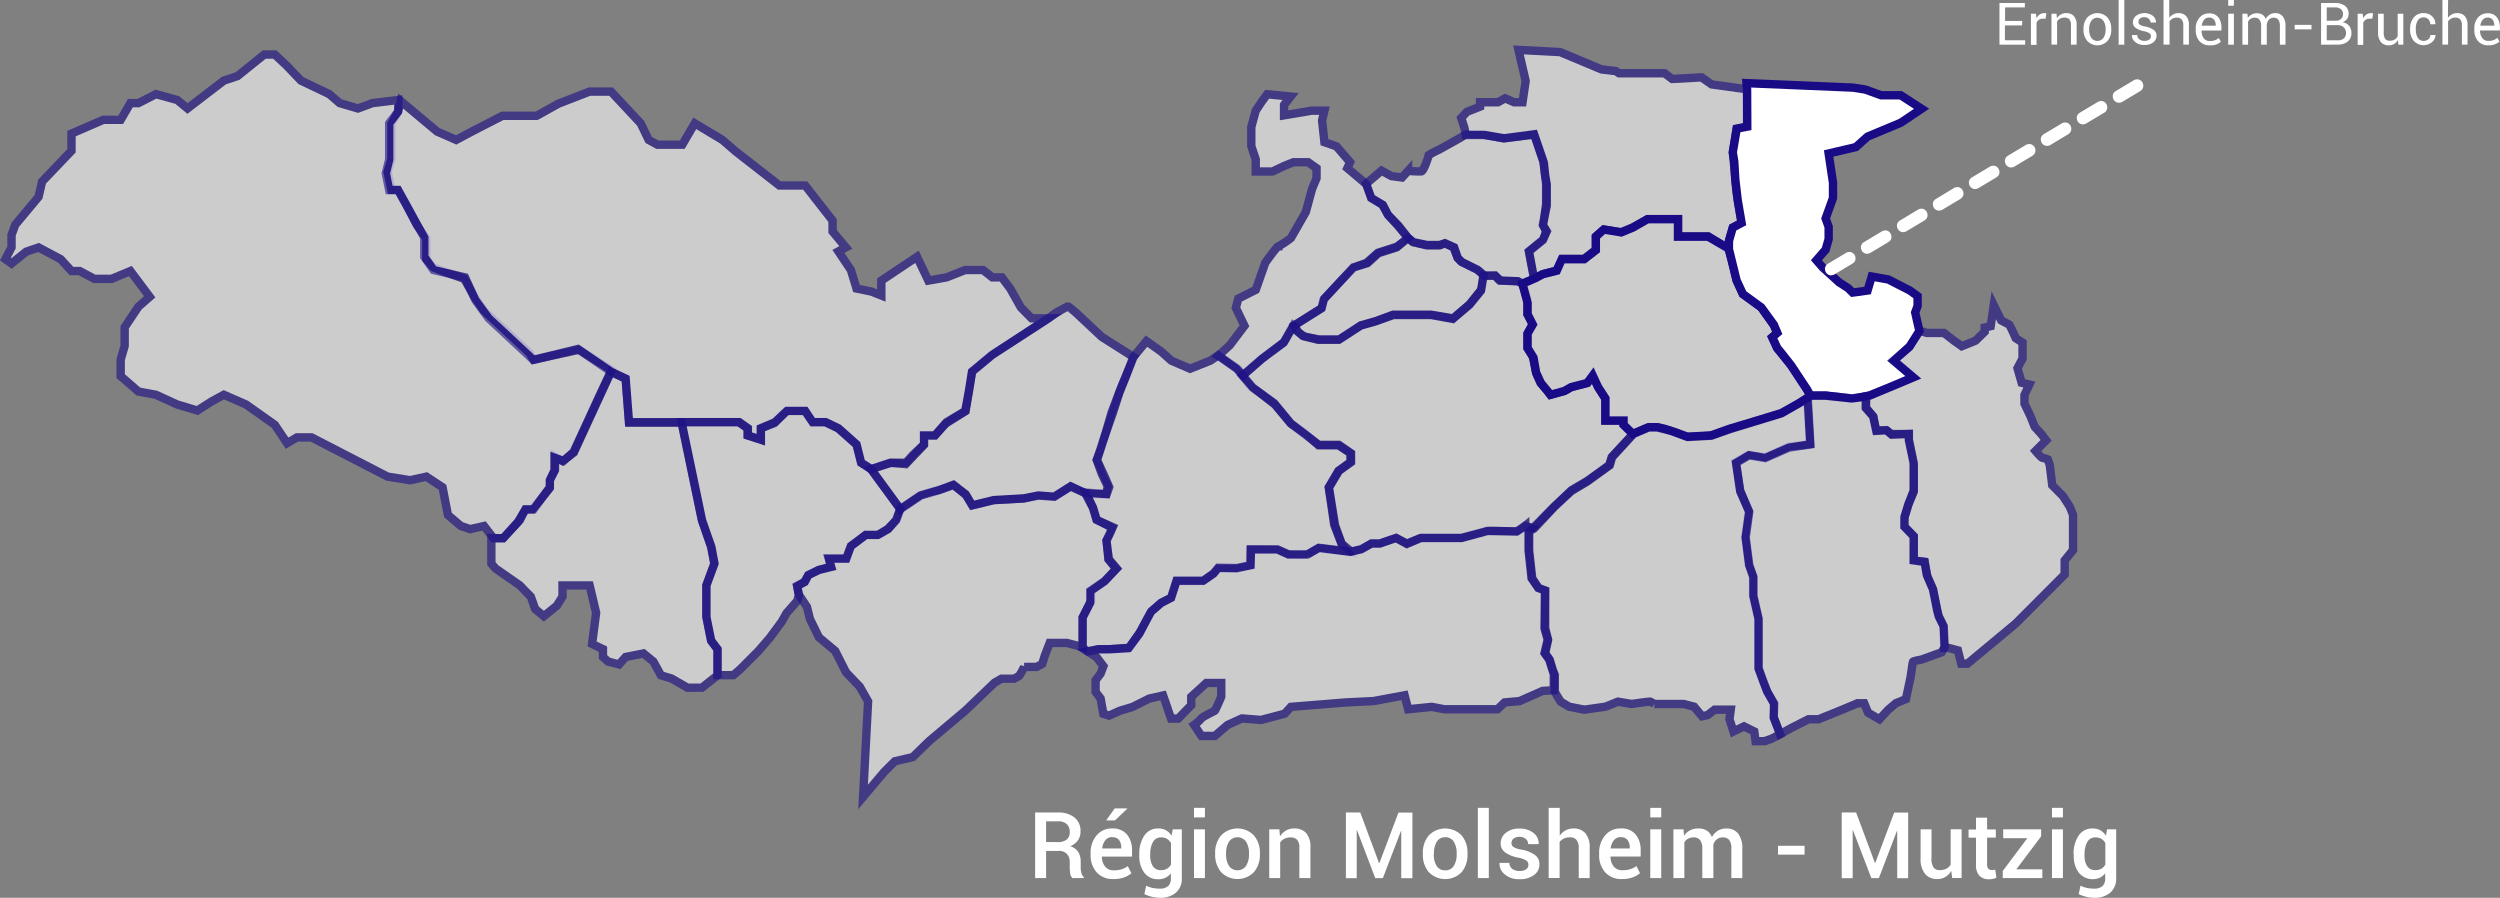
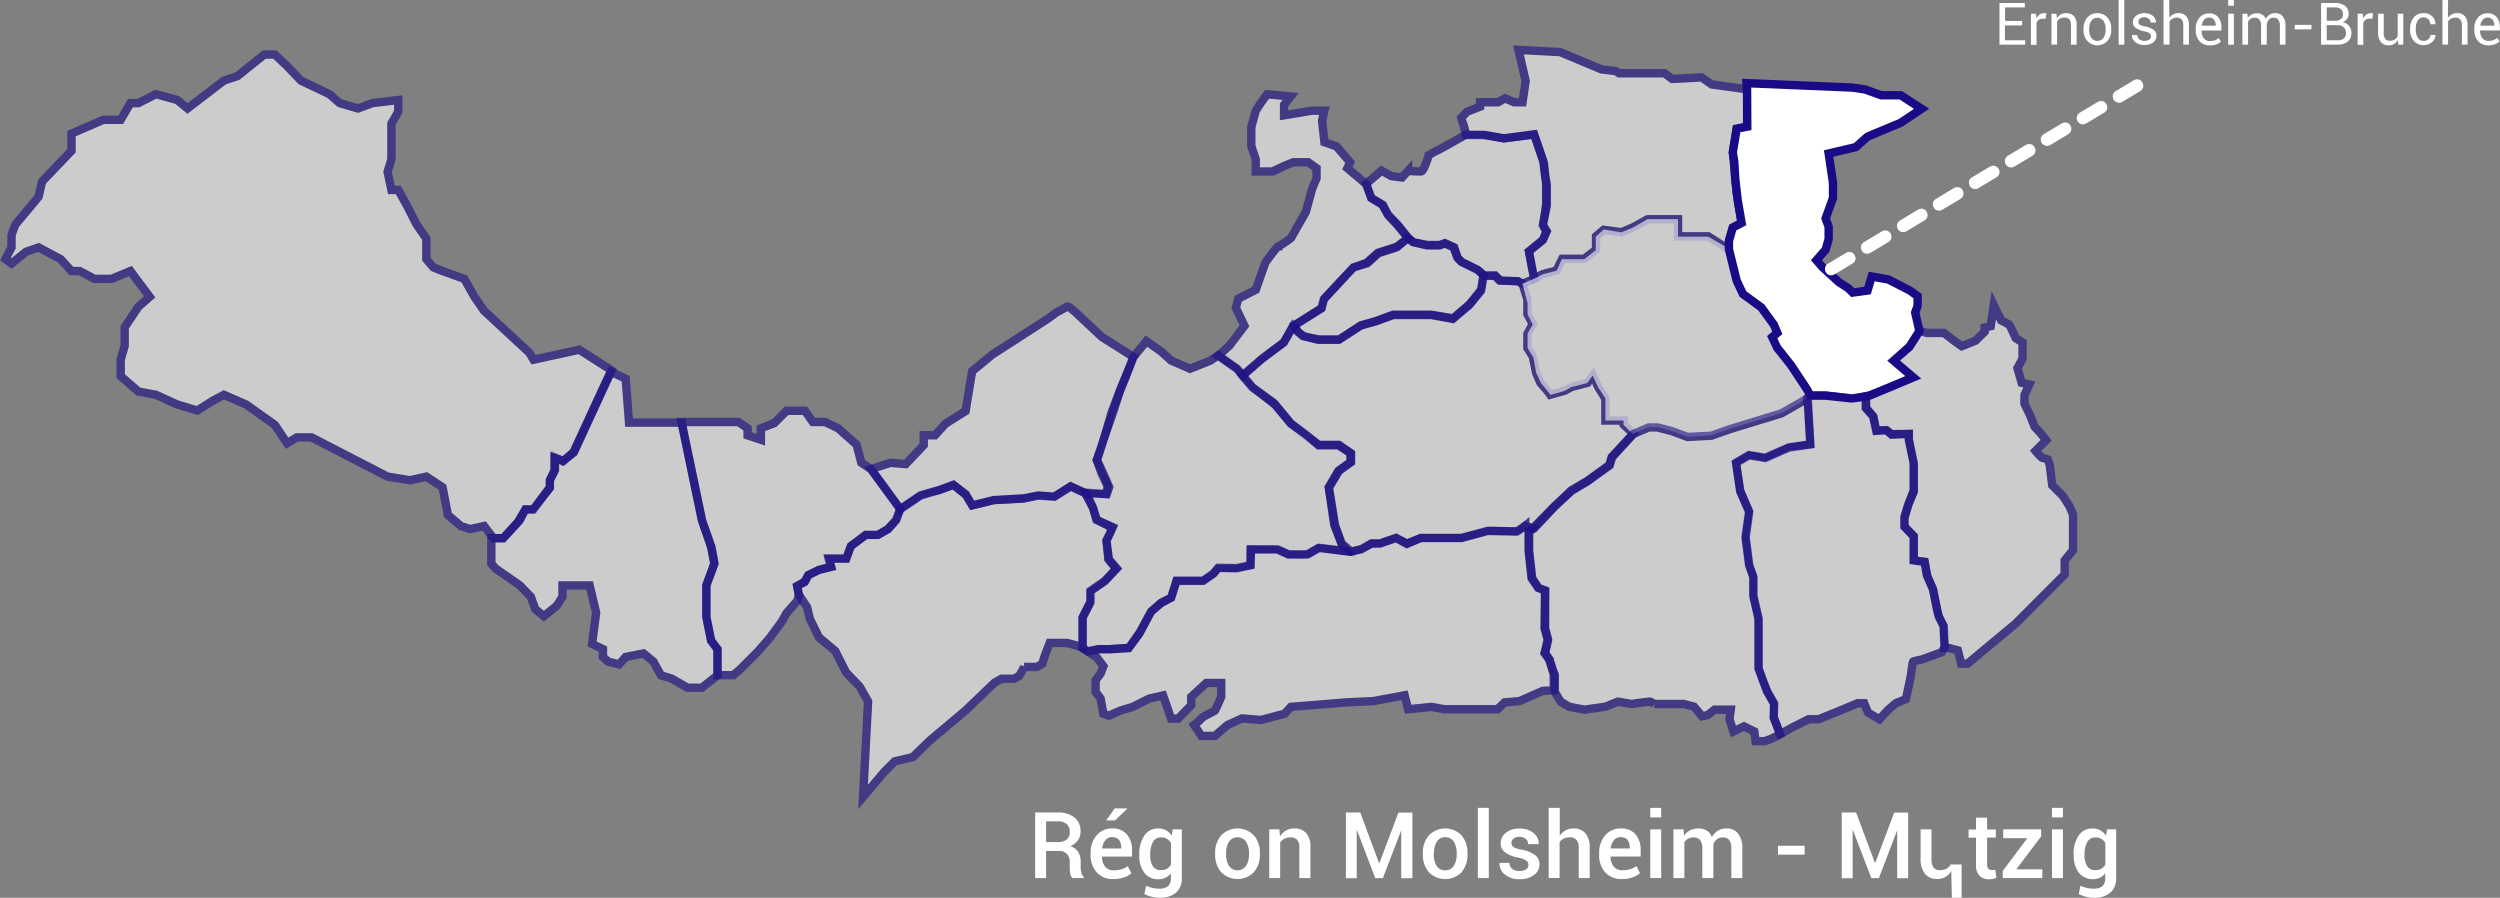
<svg xmlns="http://www.w3.org/2000/svg" viewBox="0 0 596.22 214.11">
  <rect x="0" y="0" width="596.22" height="214.11" fill="#808080" stroke="none" />
  <defs>
    <style>.cls-1,.cls-5{fill:none;}.cls-2{opacity:0.6;}.cls-17,.cls-2,.cls-20,.cls-9{isolation:isolate;}.cls-3{clip-path:url(#clip-path);}.cls-16,.cls-4{fill:#fff;}.cls-5{stroke:#190b86;stroke-width:2px;}.cls-6{clip-path:url(#clip-path-2);}.cls-7{clip-path:url(#clip-path-3);}.cls-8{clip-path:url(#clip-path-4);}.cls-16,.cls-9{opacity:0.6;}.cls-10{clip-path:url(#clip-path-5);}.cls-11{clip-path:url(#clip-path-6);}.cls-12{clip-path:url(#clip-path-7);}.cls-13{clip-path:url(#clip-path-8);}.cls-14{clip-path:url(#clip-path-9);}.cls-15{clip-path:url(#clip-path-10);}.cls-18{clip-path:url(#clip-path-11);}.cls-19{clip-path:url(#clip-path-12);}.cls-20{opacity:0.6;}.cls-21{clip-path:url(#clip-path-13);}.cls-22{clip-path:url(#clip-path-14);}.cls-23{clip-path:url(#clip-path-15);}.cls-24{clip-path:url(#clip-path-16);}.cls-25{clip-path:url(#clip-path-17);}</style>
    <clipPath id="clip-path" transform="translate(-0.02)">
      <rect class="cls-1" x="288.75" y="21.41" width="48.75" height="69.75" />
    </clipPath>
    <clipPath id="clip-path-2" transform="translate(-0.02)">
      <rect class="cls-1" x="116" y="87.16" width="56.25" height="78" />
    </clipPath>
    <clipPath id="clip-path-3" transform="translate(-0.02)">
      <rect class="cls-1" x="161.25" y="96.91" width="54.75" height="65.25" />
    </clipPath>
    <clipPath id="clip-path-4" transform="translate(-0.02)">
      <rect class="cls-1" x="188.75" y="114.41" width="79" height="78.75" />
    </clipPath>
    <clipPath id="clip-path-5" transform="translate(-0.02)">
      <rect class="cls-1" x="206" y="71.91" width="65.75" height="51" />
    </clipPath>
    <clipPath id="clip-path-6" transform="translate(-0.02)">
      <rect class="cls-1" x="257" y="79.91" width="66.75" height="76.75" />
    </clipPath>
    <clipPath id="clip-path-7" transform="translate(-0.02)">
      <rect class="cls-1" x="307.25" y="55.41" width="47.75" height="26.75" />
    </clipPath>
    <clipPath id="clip-path-8" transform="translate(-0.02)">
      <rect class="cls-1" x="294.75" y="64.66" width="96.25" height="68" />
    </clipPath>
    <clipPath id="clip-path-9" transform="translate(-0.02)">
      <rect class="cls-1" x="324.5" y="30.91" width="45.5" height="38" />
    </clipPath>
    <clipPath id="clip-path-10" transform="translate(-0.02)">
      <rect class="cls-1" x="347.25" y="10.66" width="70.5" height="57.5" />
    </clipPath>
    <clipPath id="clip-path-11" transform="translate(-0.02)">
      <rect class="cls-1" x="411.25" y="18.66" width="49" height="77.5" />
    </clipPath>
    <clipPath id="clip-path-12" transform="translate(-0.02)">
      <rect class="cls-1" x="444" y="69.41" width="51.5" height="90" />
    </clipPath>
    <clipPath id="clip-path-13" transform="translate(-0.02)">
      <rect class="cls-1" x="412.75" y="93.16" width="52.25" height="83.5" />
    </clipPath>
    <clipPath id="clip-path-14" transform="translate(-0.02)">
      <rect class="cls-1" x="363.5" y="93.16" width="69.25" height="84.75" />
    </clipPath>
    <clipPath id="clip-path-15" transform="translate(-0.02)">
      <rect class="cls-1" y="11.91" width="147.25" height="117.5" />
    </clipPath>
    <clipPath id="clip-path-16" transform="translate(-0.02)">
-       <rect class="cls-1" x="91" y="20.66" width="162.5" height="92.5" />
-     </clipPath>
+       </clipPath>
    <clipPath id="clip-path-17" transform="translate(-0.02)">
      <rect class="cls-1" x="256.75" y="124.16" width="115" height="52.5" />
    </clipPath>
  </defs>
  <g id="Calque_2" data-name="Calque 2">
    <g id="carto">
      <g class="cls-2">
        <g class="cls-3">
          <path class="cls-4" d="M302.21,22.48l5.61.54-1.57,2V27.5l6.63-1.11h3l-.56,2.35.56,5.17,2.88,1L322,38.69l-.65,1.42,2.86,2.4,1.7,1.47,1.18,3.21,2.55,1.55,1.5,2.61,2.09,2.27,2.66,3.19-2.66,2-4.6,1.48-2.72,2.4-3,1.12-3.23,3.36-3.81,4.1-.56,2.19-6.8,4.28-2.23,3.85-5.45,4.18-2.95,2.58-1.55,1.28-1.58-1.75-4.23-3,2.79-2.55,3.5-4.63-2.06-4.28.58-2.19,4.18-2.12,2.27-6.46s2.74-3.86,3.11-3.88a23.36,23.36,0,0,0,3-2l3.55-6.21,1.51-5.55L314,42.51v-2.4L312,38.69h-3.5l-2.23.89-2.77,1.32h-4V38l-1.06-3.14V30.29l1.06-3.9,1.32-2Z" transform="translate(-0.02)" />
          <path class="cls-5" d="M302.21,22.48l5.61.54-1.57,2V27.5l6.63-1.11h3l-.56,2.35.56,5.17,2.88,1L322,38.69l-.65,1.42,2.86,2.4,1.7,1.47,1.18,3.21,2.55,1.55,1.5,2.61,2.09,2.27,2.66,3.19-2.66,2-4.6,1.48-2.72,2.4-3,1.12-3.23,3.36-3.81,4.1-.56,2.19-6.8,4.28-2.23,3.85-5.45,4.18-2.95,2.58-1.55,1.28-1.58-1.75-4.23-3,2.79-2.55,3.5-4.63-2.06-4.28.58-2.19,4.18-2.12,2.27-6.46s2.74-3.86,3.11-3.88a23.36,23.36,0,0,0,3-2l3.55-6.21,1.51-5.55L314,42.51v-2.4L312,38.69h-3.5l-2.23.89-2.77,1.32h-4V38l-1.06-3.14V30.29l1.06-3.9,1.32-2Z" transform="translate(-0.02)" />
        </g>
      </g>
      <g class="cls-2">
        <g class="cls-6">
          <polygon class="cls-4" points="140.62 139.62 134.15 139.62 134.15 142.29 132.79 144.46 129.7 146.96 127.64 145.25 126.58 142.29 124.91 140.6 123.99 139.62 118.19 135.59 117.18 134.43 117.18 129.44 117.18 128.34 119.97 128.34 123.99 124.02 125.24 121.48 126.98 121.48 131.11 116.37 131.11 114.46 132.36 112.09 132.36 108.92 134.15 109.95 136.84 107.92 145.72 88.66 149.22 90.33 150.02 100.79 162.59 100.79 167.39 124.02 169.59 130.41 170.37 134.43 168.46 139.62 168.46 146.96 169.59 152.77 171.12 154.82 171.12 158.46 171.12 161.06 167.39 164.01 163.96 164.01 160.17 161.83 157.63 161.06 155.82 157.77 153.46 155.84 149.22 156.68 147.63 158.46 145 157.77 143.8 156.68 143.8 154.82 141.2 153.57 142.17 146.14 140.62 139.62" />
          <polygon class="cls-5" points="140.62 139.62 134.15 139.62 134.15 142.29 132.79 144.46 129.7 146.96 127.64 145.25 126.58 142.29 124.91 140.6 123.99 139.62 118.19 135.59 117.18 134.43 117.18 129.44 117.18 128.34 119.97 128.34 123.99 124.02 125.24 121.48 126.98 121.48 131.11 116.37 131.11 114.46 132.36 112.09 132.36 108.92 134.15 109.95 136.84 107.92 145.72 88.66 149.22 90.33 150.02 100.79 162.59 100.79 167.39 124.02 169.59 130.41 170.37 134.43 168.46 139.62 168.46 146.96 169.59 152.77 171.12 154.82 171.12 158.46 171.12 161.06 167.39 164.01 163.96 164.01 160.17 161.83 157.63 161.06 155.82 157.77 153.46 155.84 149.22 156.68 147.63 158.46 145 157.77 143.8 156.68 143.8 154.82 141.2 153.57 142.17 146.14 140.62 139.62" />
        </g>
      </g>
      <g class="cls-2">
        <g class="cls-7">
          <polygon class="cls-4" points="190.15 139.84 190.51 141.97 190.15 143.29 187.55 146.25 186.46 148.22 183.57 152.14 180.82 155.31 176.61 159.53 174.89 161.02 171.13 161.02 171.13 154.83 169.61 152.8 168.47 147.26 168.47 139.59 170.39 134.4 169.66 130.45 167.45 124.18 162.53 100.64 176.1 100.64 178.3 102.15 178.3 103.83 181.46 104.87 181.46 102.15 184.68 100.89 187.59 97.97 191.97 97.97 193.85 100.64 196.75 100.64 199.9 102.15 204.29 106.05 205.4 110.34 207.81 111.96 214.71 121.36 213.88 124.04 211.74 126.16 209.49 127.6 206.48 127.6 204.29 129.25 203 130.2 201.84 133.29 197.75 133.29 198.19 135.19 195.27 135.94 192.76 137.21 191.84 138.82 190.15 139.84" />
          <polygon class="cls-5" points="190.15 139.84 190.51 141.97 190.15 143.29 187.55 146.25 186.46 148.22 183.57 152.14 180.82 155.31 176.61 159.53 174.89 161.02 171.13 161.02 171.13 154.83 169.61 152.8 168.47 147.26 168.47 139.59 170.39 134.4 169.66 130.45 167.45 124.18 162.53 100.64 176.1 100.64 178.3 102.15 178.3 103.83 181.46 104.87 181.46 102.15 184.68 100.89 187.59 97.97 191.97 97.97 193.85 100.64 196.75 100.64 199.9 102.15 204.29 106.05 205.4 110.34 207.81 111.96 214.71 121.36 213.88 124.04 211.74 126.16 209.49 127.6 206.48 127.6 204.29 129.25 203 130.2 201.84 133.29 197.75 133.29 198.19 135.19 195.27 135.94 192.76 137.21 191.84 138.82 190.15 139.84" />
        </g>
      </g>
      <g class="cls-2">
        <g class="cls-8">
          <path class="cls-4" d="M227.39,115.61l3.07,2.49,1.47,2.38,5-1.22,7.14-.38,3.54-.78,3.89.24,3.9-2.4,3.41,1.64,1.91,3.59.8,2.71,3.73,2-.35,1.24-.95,1.78.4,4.47,1.89,2.32-2.79,3L260.24,141v2.24l-2,4v7.09l-3.78-1h-4.1l-1.16,3-.62,2-1.32.72h-3a17.06,17.06,0,0,1-1.18,2.14c-.21.14-1.2.67-1.2.67h-3l-1.66.94-7,6.7-6.15,5.17-2.47,2.09-3.9,3.8-4.27,1-2.58,2.57-5,5.94,1.2-22.8-2-3.52-3.25-3.39-2.59-5.11L195.33,152l-2.16-4.4-.69-2.84-1.9-2.87-.47-2.18,1.85-.94.85-1.64,2.52-1.21,2.92-.72-.59-2h4.18l1.09-2.95,3.57-2.68h2.84l2.51-1.4,1.85-2.15,1.07-2.77,4.82-3.21s3.22-1,3.59-1S227.39,115.61,227.39,115.61Z" transform="translate(-0.02)" />
          <path class="cls-5" d="M227.39,115.61l3.07,2.49,1.47,2.38,5-1.22,7.14-.38,3.54-.78,3.89.24,3.9-2.4,3.41,1.64,1.91,3.59.8,2.71,3.73,2-.35,1.24-.95,1.78.4,4.47,1.89,2.32-2.79,3L260.24,141v2.24l-2,4v7.09l-3.78-1h-4.1l-1.16,3-.62,2-1.32.72h-3a17.06,17.06,0,0,1-1.18,2.14c-.21.14-1.2.67-1.2.67h-3l-1.66.94-7,6.7-6.15,5.17-2.47,2.09-3.9,3.8-4.27,1-2.58,2.57-5,5.94,1.2-22.8-2-3.52-3.25-3.39-2.59-5.11L195.33,152l-2.16-4.4-.69-2.84-1.9-2.87-.47-2.18,1.85-.94.85-1.64,2.52-1.21,2.92-.72-.59-2h4.18l1.09-2.95,3.57-2.68h2.84l2.51-1.4,1.85-2.15,1.07-2.77,4.82-3.21s3.22-1,3.59-1S227.39,115.61,227.39,115.61Z" transform="translate(-0.02)" />
        </g>
      </g>
      <g class="cls-9">
        <g class="cls-10">
          <path class="cls-4" d="M254.69,73.05c.16,0,1.83,1.43,1.83,1.43l6.25,5.86,7.67,4.86-2.94,6.94-2.38,6.24-2.35,8.22-1.19,3.09,1.19,3.29,1.43,3-.36,1.86h-2.78l-2.31-.28L255.33,116l-3.88,2.48-3.81-.29-3.38.66-7.21.42-5.19,1.26-1.56-2.67-2.9-2.23-3.2,1.19-4.64,1.37-4.82,3.26-7-9.59,4.67-1.48,3.62.3,4.29-4.53v-2.34H223l2.53-2.78,4.77-3,1.56-9.5,4.73-3.91L249.94,76l2-1.47Z" transform="translate(-0.02)" />
          <path class="cls-5" d="M254.69,73.05c.16,0,1.83,1.43,1.83,1.43l6.25,5.86,7.67,4.86-2.94,6.94-2.38,6.24-2.35,8.22-1.19,3.09,1.19,3.29,1.43,3-.36,1.86h-2.78l-2.31-.28L255.33,116l-3.88,2.48-3.81-.29-3.38.66-7.21.42-5.19,1.26-1.56-2.67-2.9-2.23-3.2,1.19-4.64,1.37-4.82,3.26-7-9.59,4.67-1.48,3.62.3,4.29-4.53v-2.34H223l2.53-2.78,4.77-3,1.56-9.5,4.73-3.91L249.94,76l2-1.47Z" transform="translate(-0.02)" />
        </g>
      </g>
      <g class="cls-2">
        <g class="cls-11">
          <path class="cls-4" d="M298.3,131.11v3.77l-3.22.72h-4.55l-1.07,1.22L287,138.57h-6.36l-1.26,4L277,143.74l-2.38,2.08L272,150.6l-2.64,3.9-4.82.33H262l-2.53.53-1.26-.86v-7.23l1.81-3.53v-2.8l3.46-2.37,2.85-3-1.85-2.18-.6-4.44,1.51-3.24-3.82-1.7-.9-3L259,117.49l4.94.35.6-1.68-1-2.32-1.91-4.14,1.33-4.17,1.58-4.56.91-2.56,1.54-4.81,1.38-3.41,1.91-5,3.15-3.84L277,83.88,279.35,86l4.48,1.94L288.69,86l1.84-1.25,4.55,3.19,3.82,4.44,5.27,4.2,3.72,4.43,3.6,2.51,3,2.68h4.72l2.88,1.88v2.14l-2.88,2.07-2.3,3.91,1.3,8.94,1.79,4.66,1.34,1.74-6.85-.81-2.65,1.54a44.88,44.88,0,0,1-4.5,0c-.34-.16-2.71-1.12-2.71-1.12Z" transform="translate(-0.02)" />
          <path class="cls-5" d="M298.3,131.11v3.77l-3.22.72h-4.55l-1.07,1.22L287,138.57h-6.36l-1.26,4L277,143.74l-2.38,2.08L272,150.6l-2.64,3.9-4.82.33H262l-2.53.53-1.26-.86v-7.23l1.81-3.53v-2.8l3.46-2.37,2.85-3-1.85-2.18-.6-4.44,1.51-3.24-3.82-1.7-.9-3L259,117.49l4.94.35.6-1.68-1-2.32-1.91-4.14,1.33-4.17,1.58-4.56.91-2.56,1.54-4.81,1.38-3.41,1.91-5,3.15-3.84L277,83.88,279.35,86l4.48,1.94L288.69,86l1.84-1.25,4.55,3.19,3.82,4.44,5.27,4.2,3.72,4.43,3.6,2.51,3,2.68h4.72l2.88,1.88v2.14l-2.88,2.07-2.3,3.91,1.3,8.94,1.79,4.66,1.34,1.74-6.85-.81-2.65,1.54a44.88,44.88,0,0,1-4.5,0c-.34-.16-2.71-1.12-2.71-1.12Z" transform="translate(-0.02)" />
        </g>
      </g>
      <g class="cls-9">
        <g class="cls-12">
          <polygon class="cls-4" points="340.24 58.51 343.35 58.51 344.54 58.03 346.64 58.96 347.59 61.45 348.49 62.39 352.32 64.27 353.85 65.62 353.33 69.01 350.48 72.57 347.59 75.05 346.64 75.94 341.24 75.05 332.25 75.05 328.05 76.62 324.61 77.58 322.1 79.25 319.42 80.99 314.71 80.99 311.12 80.34 309.56 79.25 308.65 77.61 315.15 73.53 315.7 71.37 322.75 63.77 326.11 62.77 328.73 60.39 333.11 58.98 335.71 56.78 336.95 57.7 340.24 58.51" />
          <polygon class="cls-5" points="340.24 58.51 343.35 58.51 344.54 58.03 346.64 58.96 347.59 61.45 348.49 62.39 352.32 64.27 353.85 65.62 353.33 69.01 350.48 72.57 347.59 75.05 346.64 75.94 341.24 75.05 332.25 75.05 328.05 76.62 324.61 77.58 322.1 79.25 319.42 80.99 314.71 80.99 311.12 80.34 309.56 79.25 308.65 77.61 315.15 73.53 315.7 71.37 322.75 63.77 326.11 62.77 328.73 60.39 333.11 58.98 335.71 56.78 336.95 57.7 340.24 58.51" />
        </g>
      </g>
      <g class="cls-2">
        <g class="cls-13">
          <path class="cls-4" d="M363.11,67.64l1.18,3.76v3.52l1.27,2.34-1.27,2.39V83l1.27,2,.83,4,1,2.29L369,93.15l.73,1,3.51-1,1.58-.86,3.82-1,1.29-1.78,1.23,2.77,1.73,2.81v5.21h4.37v1l2.3,2.12L384.38,109l-.57,1.9-5.17,3.74-3.82,2.25-4.23,4-5,5.08-1.83-.51a9.64,9.64,0,0,1-1.85,1.27c-.42.09-6.69-.25-7.3,0s-6,1.59-6,1.59h-9.74l-3.31,1.33L333,128.33l-1.91.62-2,.71h-2l-2.34,1.39-2.48.52L320,129.66l-1.58-4.36-1.46-9,2.39-4,2.88-2.08V108.1l-2.88-2h-4.82L307.87,101l-4-4.87-5.17-3.72-2.37-2.81,4.76-4.14,5.07-3.76,2.29-4.05.6.49.28.76,1.43,1.22,3.55.9h5l5.2-3.37,3.53-1,4.26-1.52h9.08l5.08.93,4-3.37,2.74-3.36.59-3.59h2.83a7.39,7.39,0,0,0,1,1.13c.17,0,4.41.19,4.41.19Z" transform="translate(-0.02)" />
          <path class="cls-5" d="M363.11,67.64l1.18,3.76v3.52l1.27,2.34-1.27,2.39V83l1.27,2,.83,4,1,2.29L369,93.15l.73,1,3.51-1,1.58-.86,3.82-1,1.29-1.78,1.23,2.77,1.73,2.81v5.21h4.37v1l2.3,2.12L384.38,109l-.57,1.9-5.17,3.74-3.82,2.25-4.23,4-5,5.08-1.83-.51a9.64,9.64,0,0,1-1.85,1.27c-.42.09-6.69-.25-7.3,0s-6,1.59-6,1.59h-9.74l-3.31,1.33L333,128.33l-1.91.62-2,.71h-2l-2.34,1.39-2.48.52L320,129.66l-1.58-4.36-1.46-9,2.39-4,2.88-2.08V108.1l-2.88-2h-4.82L307.87,101l-4-4.87-5.17-3.72-2.37-2.81,4.76-4.14,5.07-3.76,2.29-4.05.6.49.28.76,1.43,1.22,3.55.9h5l5.2-3.37,3.53-1,4.26-1.52h9.08l5.08.93,4-3.37,2.74-3.36.59-3.59h2.83a7.39,7.39,0,0,0,1,1.13c.17,0,4.41.19,4.41.19Z" transform="translate(-0.02)" />
        </g>
      </g>
      <g class="cls-2">
        <g class="cls-14">
          <path class="cls-4" d="M349.55,32.08h4l5.07.9,7.32-.9,2.14,6.32.67,5.38v4.89l-.67,5,.67,1.56-.67,2L364.68,60l.59,3.13.69,3.36-2.86,1.19-1.07-.6-4.13-.16-1.31-1.21H354l-1.58-1.34-3.74-1.85-1-1L346.83,59l-2.2-1-1.29.43h-2.92l-3.32-.66-1.34-1.13-2.2-2.8L331,51.19l-1.17-2.3-2.8-1.66-1.21-3.39,3.67-3.14L331.85,42l2.53.33,1.46-1.59a26.56,26.56,0,0,0,3.12.14c.66-.08,1.79-3.75,1.8-3.88a18.31,18.31,0,0,1,2.33-1.25c.27-.12,5.18-2.88,5.18-2.88Z" transform="translate(-0.02)" />
          <path class="cls-5" d="M349.55,32.08h4l5.07.9,7.32-.9,2.14,6.32.67,5.38v4.89l-.67,5,.67,1.56-.67,2L364.68,60l.59,3.13.69,3.36-2.86,1.19-1.07-.6-4.13-.16-1.31-1.21H354l-1.58-1.34-3.74-1.85-1-1L346.83,59l-2.2-1-1.29.43h-2.92l-3.32-.66-1.34-1.13-2.2-2.8L331,51.19l-1.17-2.3-2.8-1.66-1.21-3.39,3.67-3.14L331.85,42l2.53.33,1.46-1.59a26.56,26.56,0,0,0,3.12.14c.66-.08,1.79-3.75,1.8-3.88a18.31,18.31,0,0,1,2.33-1.25c.27-.12,5.18-2.88,5.18-2.88Z" transform="translate(-0.02)" />
        </g>
      </g>
      <g class="cls-2">
        <g class="cls-15">
          <polygon class="cls-4" points="352.98 24.39 357.24 24.39 358.94 23.45 361.08 24.39 363.1 24.39 363.85 19.32 362.14 11.9 372.07 12.42 381.93 16.55 385.36 16.96 386.13 17.47 396.98 17.47 398.8 18.83 405.81 18.45 408.2 20.13 416.66 21.3 416.66 30.29 414.14 30.75 413.28 36.38 414.14 45.82 415.35 53.12 413.28 54.29 412.38 57.35 412.38 59.55 407.4 56.36 405.81 56.36 400.19 56.36 400.19 52.29 392.94 52.29 389.3 54.29 386.65 55.38 382.44 54.81 380.63 56.36 380.63 59.55 377.81 61.72 374.39 61.72 372.57 61.72 371.21 64.51 367.94 65.37 365.83 66.43 364.63 59.92 367.94 57.21 368.89 55.17 367.94 53.67 368.89 49.08 368.89 44.05 368.48 41.65 368.2 38.86 365.86 32.03 358.72 32.99 354.01 32.19 349.58 32.19 349.24 30.46 348.48 28.13 349.84 26.67 352.98 25.43 352.98 24.39" />
          <polygon class="cls-5" points="352.98 24.39 357.24 24.39 358.94 23.45 361.08 24.39 363.1 24.39 363.85 19.32 362.14 11.9 372.07 12.42 381.93 16.55 385.36 16.96 386.13 17.47 396.98 17.47 398.8 18.83 405.81 18.45 408.2 20.13 416.66 21.3 416.66 30.29 414.14 30.75 413.28 36.38 414.14 45.82 415.35 53.12 413.28 54.29 412.38 57.35 412.38 59.55 407.4 56.36 405.81 56.36 400.19 56.36 400.19 52.29 392.94 52.29 389.3 54.29 386.65 55.38 382.44 54.81 380.63 56.36 380.63 59.55 377.81 61.72 374.39 61.72 372.57 61.72 371.21 64.51 367.94 65.37 365.83 66.43 364.63 59.92 367.94 57.21 368.89 55.17 367.94 53.67 368.89 49.08 368.89 44.05 368.48 41.65 368.2 38.86 365.86 32.03 358.72 32.99 354.01 32.19 349.58 32.19 349.24 30.46 348.48 28.13 349.84 26.67 352.98 25.43 352.98 24.39" />
        </g>
      </g>
      <polygon class="cls-16" points="412.23 59.25 413.21 62.76 414.16 66.82 415.65 70.11 420.03 73.29 423.05 77.58 423.85 79.45 422.69 80.53 423.85 83.06 427.13 87.08 431.25 93.36 431.68 94.47 428.77 96.32 424.86 98.51 418.14 100.56 412.51 102.25 408.04 103.84 402.39 104.15 399.28 103.01 396.93 102.25 395.3 101.88 393.13 101.88 389.38 103.48 387.19 101.3 387.19 100.3 382.87 100.3 382.87 95.01 381.12 92.32 379.84 89.57 378.52 91.35 374.71 92.32 373.09 93.25 369.8 94.16 367.49 91.35 366.34 88.86 365.72 85.3 364.31 83 364.31 79.52 365.54 77.4 364.31 74.95 364.31 72.26 363.08 67.66 366.29 66.27 367.97 65.39 371.26 64.56 372.47 61.82 377.81 61.82 380.58 59.66 380.58 56.44 382.49 54.72 386.63 55.42 389.39 54.29 392.92 52.26 400.18 52.26 400.18 56.44 407.36 56.44 412.23 59.25" />
-       <polygon class="cls-5" points="412.23 59.25 413.21 62.76 414.16 66.82 415.65 70.12 420.03 73.29 423.05 77.58 423.85 79.45 422.69 80.53 423.85 83.06 427.13 87.08 431.25 93.36 431.68 94.47 428.77 96.32 424.86 98.51 418.14 100.56 412.51 102.25 408.04 103.84 402.39 104.15 399.28 103.01 396.93 102.25 395.3 101.88 393.13 101.88 389.38 103.48 387.19 101.3 387.19 100.3 382.87 100.3 382.87 95.01 381.12 92.32 379.84 89.57 378.52 91.35 374.71 92.32 373.09 93.25 369.8 94.16 367.49 91.35 366.34 88.86 365.72 85.3 364.31 83 364.31 79.52 365.54 77.4 364.31 74.95 364.31 72.26 363.08 67.66 366.29 66.27 367.97 65.39 371.26 64.56 372.47 61.82 377.81 61.82 380.58 59.66 380.58 56.44 382.49 54.72 386.63 55.42 389.39 54.29 392.92 52.26 400.18 52.26 400.18 56.44 407.36 56.44 412.23 59.25" />
      <g class="cls-17">
        <g class="cls-18">
          <polygon class="cls-4" points="416.66 21.35 416.52 19.83 441.84 20.89 444.84 21.35 448.63 22.72 453.3 22.72 458.28 25.95 453.3 29.28 445.39 32.58 442.6 35.08 436.11 36.6 437.15 43.59 437.15 47.22 435.39 52.1 436.11 54.09 436.11 57.02 435.39 59.55 433.2 62.06 434.64 63.72 438.59 67.32 440.75 68.71 441.84 69.78 445.39 69.29 446.38 65.95 450.34 66.65 455.49 69.29 457.32 70.62 457.32 72.96 456.75 74.53 457.76 78.98 455.49 82.58 451.72 86.04 456.32 89.98 451.72 91.94 445.86 94.32 441.84 95.08 435.39 94.32 431.74 94.32 430.96 92.88 427.16 87.13 424.74 84.06 423.87 83.01 422.65 80.41 423.87 79.38 423.06 77.47 420.04 73.31 415.66 70.12 414.16 66.89 412.33 59.44 412.33 58.29 412.33 57.45 413.24 54.27 415.35 53.17 414.42 47.74 413.85 42.82 413.59 38.48 413.24 36.32 414.2 30.67 416.7 30.2 416.66 21.35" />
          <polygon class="cls-5" points="416.66 21.35 416.52 19.83 441.84 20.89 444.84 21.35 448.63 22.72 453.3 22.72 458.28 25.95 453.3 29.28 445.39 32.58 442.6 35.08 436.11 36.6 437.15 43.59 437.15 47.22 435.39 52.1 436.11 54.09 436.11 57.02 435.39 59.55 433.2 62.06 434.64 63.72 438.59 67.32 440.75 68.71 441.84 69.78 445.39 69.29 446.38 65.95 450.34 66.65 455.49 69.29 457.32 70.62 457.32 72.96 456.75 74.53 457.76 78.98 455.49 82.58 451.72 86.04 456.32 89.98 451.72 91.94 445.86 94.32 441.84 95.08 435.39 94.32 431.74 94.32 430.96 92.88 427.16 87.13 424.74 84.06 423.87 83.01 422.65 80.41 423.87 79.38 423.06 77.47 420.04 73.31 415.66 70.12 414.16 66.89 412.33 59.44 412.33 58.29 412.33 57.45 413.24 54.27 415.35 53.17 414.42 47.74 413.85 42.82 413.59 38.48 413.24 36.32 414.2 30.67 416.7 30.2 416.66 21.35" />
        </g>
      </g>
      <g class="cls-9">
        <g class="cls-19">
          <path class="cls-4" d="M457.84,78.89l1.7.51h4.1L466,81.24l1.88,1.33,3.29-1.33,2.17-2.13v-1l1.43-.33.74-5,1.77,3.63,1.9,1c.17.09,1.56,3.23,1.56,3.23l1.63,1.06v3.82l-1.21,2.28,1,3.48,1.84.42-1.17,2.49v2.07l1.43,3,1,2.52,1.5,1.63L488,105l-2.53,2.54s1.38,1.66,1.69,1.66a6.2,6.2,0,0,1,1.23.37l.47,1.3.59,4.85,2.55,2.58,1.6,2.48.82,2v8.4l-2,2.48V137L480.75,148.7l-11.51,9.58h-1.49l-.8-3.17-2.25-.59h-1l-.24-5.26-1.19-2.38L461,140.55l-1.34-3-.63-3.54-2.61-.29v-5.86l-2.28-2.31v-1.9l1.05-3.47,1.23-2.92v-6.38L455.22,105v-1.49h-4.13l-1.14-.85h-2.56l-.62-3.3-1.71-2.09V94.51l.85-.16L456.32,90l-4.74-4,3.78-3.24Z" transform="translate(-0.02)" />
          <path class="cls-5" d="M457.84,78.89l1.7.51h4.1L466,81.24l1.88,1.33,3.29-1.33,2.17-2.13v-1l1.43-.33.74-5,1.77,3.63,1.9,1c.17.09,1.56,3.23,1.56,3.23l1.63,1.06v3.82l-1.21,2.28,1,3.48,1.84.42-1.17,2.49v2.07l1.43,3,1,2.52,1.5,1.63L488,105l-2.53,2.54s1.38,1.66,1.69,1.66a6.2,6.2,0,0,1,1.23.37l.47,1.3.59,4.85,2.55,2.58,1.6,2.48.82,2v8.4l-2,2.48V137L480.75,148.7l-11.51,9.58h-1.49l-.8-3.17-2.25-.59h-1l-.24-5.26-1.19-2.38L461,140.55l-1.34-3-.63-3.54-2.61-.29v-5.86l-2.28-2.31v-1.9l1.05-3.47,1.23-2.92v-6.38L455.22,105v-1.49h-4.13l-1.14-.85h-2.56l-.62-3.3-1.71-2.09V94.51l.85-.16L456.32,90l-4.74-4,3.78-3.24Z" transform="translate(-0.02)" />
        </g>
      </g>
      <g class="cls-20">
        <g class="cls-21">
          <path class="cls-4" d="M431.7,105.92,431,95l.95-.64h3.42l6.16.64,3.45-.39V97.3l1.77,2,.76,3.45,2.37-.17,1.27,1.09,4.12-.19v1.41l1.14,5.43V117l-1.3,3.35-.88,2.91v2.37l2.18,2.28v5.71L459,134l.55,3.13,1.47,3.41,1,5,.4,1.48,1.16,2.35.22,4.91-.7,1.27-4.8,1.74s-2.11.37-2.11.57-.53,3.69-.53,3.69l-1.1,5.17-2.41,1-1.85,1.58-2.07,2.24-2.7-1.58-.92-2.24H443l-3.76,1.58-5.53,2.24h-2.39l-3.85,1.94-2.93,1.6L423,171v-3.27l-1.48-2.62-1.12-2.72-1.07-3.08V147.5l-1.26-5.41v-4.6l-1-2.74-.87-6.81.87-6-2.1-5-1-6.71,3.1-1.79,3.91.61,5.65-2.52Z" transform="translate(-0.02)" />
          <path class="cls-5" d="M431.7,105.92,431,95l.95-.64h3.42l6.16.64,3.45-.39V97.3l1.77,2,.76,3.45,2.37-.17,1.27,1.09,4.12-.19v1.41l1.14,5.43V117l-1.3,3.35-.88,2.91v2.37l2.18,2.28v5.71L459,134l.55,3.13,1.47,3.41,1,5,.4,1.48,1.16,2.35.22,4.91-.7,1.27-4.8,1.74s-2.11.37-2.11.57-.53,3.69-.53,3.69l-1.1,5.17-2.41,1-1.85,1.58-2.07,2.24-2.7-1.58-.92-2.24H443l-3.76,1.58-5.53,2.24h-2.39l-3.85,1.94-2.93,1.6L423,171v-3.27l-1.48-2.62-1.12-2.72-1.07-3.08V147.5l-1.26-5.41v-4.6l-1-2.74-.87-6.81.87-6-2.1-5-1-6.71,3.1-1.79,3.91.61,5.65-2.52Z" transform="translate(-0.02)" />
        </g>
      </g>
      <g class="cls-9">
        <g class="cls-22">
          <path class="cls-4" d="M424.56,175.1l-2.06,1.08-1.65.58H418.7l-.31-2.31-2.45-1.21-2.52,1.21-.94-2.93.3-2.27h-3.85l-1.67,1.29-1.32.28-1.9-2.28-2.48-.65h-7a5.78,5.78,0,0,0-1-.55c-.27-.06-4.41.55-4.41.55l-3.27-.55-3,1.2-5,.71-3.65-.71-2-1.2-.81-1.3-.59-1.06v-4l-.51-1.24-.71-2.4-1.09-1.54.7-3.23-.7-2.72v-9l-1.56-.58-1.52-2.32-.74-6.67v-4.48l.74-.76-.09.29.53-.29,4.88-5.21,4-3.72,3.79-2.26,5.38-3.89.56-1.91,5.1-5.57,3.63-1.54h2.09l3.29.84,3.89,1.43,5.68-.3,4.39-1.55,12.29-3.77,6.3-3.6.62,11-5.13.77-5.63,2.48-3.85-.66-3.1,1.83,1,6.81,2.14,4.84-.85,6.14.85,6.59,1,2.83v4.52l1.23,5.45v11.84l2,5.4,1.72,3-.11,3.35Z" transform="translate(-0.02)" />
          <path class="cls-5" d="M424.56,175.1l-2.06,1.08-1.65.58H418.7l-.31-2.31-2.45-1.21-2.52,1.21-.94-2.93.3-2.27h-3.85l-1.67,1.29-1.32.28-1.9-2.28-2.48-.65h-7a5.78,5.78,0,0,0-1-.55c-.27-.06-4.41.55-4.41.55l-3.27-.55-3,1.2-5,.71-3.65-.71-2-1.2-.81-1.3-.59-1.06v-4l-.51-1.24-.71-2.4-1.09-1.54.7-3.23-.7-2.72v-9l-1.56-.58-1.52-2.32-.74-6.67v-4.48l.74-.76-.09.29.53-.29,4.88-5.21,4-3.72,3.79-2.26,5.38-3.89.56-1.91,5.1-5.57,3.63-1.54h2.09l3.29.84,3.89,1.43,5.68-.3,4.39-1.55,12.29-3.77,6.3-3.6.62,11-5.13.77-5.63,2.48-3.85-.66-3.1,1.83,1,6.81,2.14,4.84-.85,6.14.85,6.59,1,2.83v4.52l1.23,5.45v11.84l2,5.4,1.72,3-.11,3.35Z" transform="translate(-0.02)" />
        </g>
      </g>
      <g class="cls-2">
        <g class="cls-23">
          <polygon class="cls-4" points="1.29 61.8 2.75 59.01 2.75 56.03 3.64 53.6 9.2 46.94 10.04 43.3 17.05 35.96 17.05 31.86 24.63 28.58 28.78 28.58 31.1 24.59 33.02 24.59 37.18 22.45 42.27 23.85 44.72 25.87 53.38 19.23 56.64 18.14 63.02 13.01 65.55 13.01 68.47 15.76 71.78 19.23 78.53 22.45 81.02 24.59 85.37 25.87 88.82 24.59 94.98 23.85 94.98 26.64 93.35 29.49 93.35 34.03 93.35 37.95 92.44 40.98 93.35 45.3 94.98 45.3 97.05 49.02 99.38 53.6 101.68 56.88 101.68 61.8 103.36 63.77 105.54 64.64 110.73 66.51 113.14 70.79 115.44 74.11 126.23 84.11 127.24 85.78 138.15 83.4 145.82 88.3 143.43 93.38 136.79 107.81 134.37 109.94 132.24 109.16 132.24 112.19 131.14 114.53 131.14 116.21 127.24 121.48 125.31 121.48 123.5 124.52 120.02 128.35 117.68 128.35 115.44 125.45 112.1 126.19 109.92 125.45 106.82 122.82 105.54 116.21 101.68 113.67 97.8 114.53 92.44 113.67 74.31 104.32 70.8 104.32 68.47 105.7 65.55 101.33 58.69 96.47 53.38 94.15 50.52 95.71 47.05 97.91 42.27 96.47 37.18 94.15 33.02 93.38 28.78 89.71 28.78 85.78 29.73 82.48 29.73 78.05 33.02 73.13 35.7 70.79 31.1 64.64 26.59 66.51 22.51 66.51 19 64.64 17.05 64.64 14.45 61.8 9.2 59.01 6.24 60.03 2.75 62.84 1.29 61.8" />
          <polygon class="cls-5" points="1.29 61.8 2.75 59.01 2.75 56.03 3.64 53.6 9.2 46.94 10.04 43.3 17.05 35.96 17.05 31.86 24.63 28.58 28.78 28.58 31.1 24.59 33.02 24.59 37.18 22.45 42.27 23.85 44.72 25.87 53.38 19.23 56.64 18.14 63.02 13.01 65.55 13.01 68.47 15.76 71.78 19.23 78.53 22.45 81.02 24.59 85.37 25.87 88.82 24.59 94.98 23.85 94.98 26.64 93.35 29.49 93.35 34.03 93.35 37.95 92.44 40.98 93.35 45.3 94.98 45.3 97.05 49.02 99.38 53.6 101.68 56.88 101.68 61.8 103.36 63.77 105.54 64.64 110.73 66.51 113.14 70.79 115.44 74.11 126.23 84.11 127.24 85.78 138.15 83.4 145.82 88.3 143.43 93.38 136.79 107.81 134.37 109.94 132.24 109.16 132.24 112.19 131.14 114.53 131.14 116.21 127.24 121.48 125.31 121.48 123.5 124.52 120.02 128.35 117.68 128.35 115.44 125.45 112.1 126.19 109.92 125.45 106.82 122.82 105.54 116.21 101.68 113.67 97.8 114.53 92.44 113.67 74.31 104.32 70.8 104.32 68.47 105.7 65.55 101.33 58.69 96.47 53.38 94.15 50.52 95.71 47.05 97.91 42.27 96.47 37.18 94.15 33.02 93.38 28.78 89.71 28.78 85.78 29.73 82.48 29.73 78.05 33.02 73.13 35.7 70.79 31.1 64.64 26.59 66.51 22.51 66.51 19 64.64 17.05 64.64 14.45 61.8 9.2 59.01 6.24 60.03 2.75 62.84 1.29 61.8" />
        </g>
      </g>
      <g class="cls-2">
        <g class="cls-24">
          <polygon class="cls-4" points="95.56 24.09 104.24 31.37 108.79 33.37 112.53 31.37 119.83 27.62 127.98 27.62 133.19 24.72 140.57 21.85 145.73 21.85 152.79 29.41 154.71 33.37 156.79 34.51 162.71 34.51 165.69 29.41 172.28 33.37 175.44 36.1 185.88 44.24 192.03 44.24 198.56 52.6 198.56 55.21 201.72 59 199.95 59.96 202.93 64.4 204.27 68.81 207.8 69.53 210.19 70.47 210.19 66.92 218.69 61.24 221.4 66.92 225.74 66.15 230.19 64.4 234.44 64.4 236.66 66.15 238.93 66.15 240.92 68.81 243.48 73.35 246.02 75.91 248.15 75.91 249.98 75.91 236.66 84.62 231.81 88.66 231.08 93.26 230.19 98.01 225.74 100.69 222.96 103.86 220.39 103.86 220.39 105.98 217.82 108.41 216.03 110.36 212.36 110.36 207.8 111.87 205.36 110.36 204.27 105.98 199.95 102.13 196.94 100.69 193.79 100.69 192.03 98.01 187.7 98.01 184.82 100.69 181.44 102.13 181.44 104.83 178.36 103.86 178.36 102.13 176.35 100.69 167.56 100.69 157.64 100.69 150.01 100.69 149.2 90.28 145.73 88.66 137.79 83.23 127.19 85.83 116.54 75.91 113.38 71.58 110.9 66.15 103.39 64.4 101.18 61.24 101.18 56.66 94.92 45.31 92.81 45.31 92.01 41.34 92.81 38.08 92.81 29.41 94.92 26.64 95.56 24.09" />
          <polygon class="cls-5" points="95.56 24.09 104.24 31.37 108.79 33.37 112.53 31.37 119.83 27.62 127.98 27.62 133.19 24.72 140.57 21.85 145.73 21.85 152.79 29.41 154.71 33.37 156.79 34.51 162.71 34.51 165.69 29.41 172.28 33.37 175.44 36.1 185.88 44.24 192.03 44.24 198.56 52.6 198.56 55.21 201.72 59 199.95 59.96 202.93 64.4 204.27 68.81 207.8 69.53 210.19 70.47 210.19 66.92 218.69 61.24 221.4 66.92 225.74 66.15 230.19 64.4 234.44 64.4 236.66 66.15 238.93 66.15 240.92 68.81 243.48 73.35 246.02 75.91 248.15 75.91 249.98 75.91 236.66 84.62 231.81 88.66 231.08 93.26 230.19 98.01 225.74 100.69 222.96 103.86 220.39 103.86 220.39 105.98 217.82 108.41 216.03 110.36 212.36 110.36 207.8 111.87 205.36 110.36 204.27 105.98 199.95 102.13 196.94 100.69 193.79 100.69 192.03 98.01 187.7 98.01 184.82 100.69 181.44 102.13 181.44 104.83 178.36 103.86 178.36 102.13 176.35 100.69 167.56 100.69 157.64 100.69 150.01 100.69 149.2 90.28 145.73 88.66 137.79 83.23 127.19 85.83 116.54 75.91 113.38 71.58 110.9 66.15 103.39 64.4 101.18 61.24 101.18 56.66 94.92 45.31 92.81 45.31 92.01 41.34 92.81 38.08 92.81 29.41 94.92 26.64 95.56 24.09" />
        </g>
      </g>
      <g class="cls-9">
        <g class="cls-25">
          <path class="cls-4" d="M261.31,162.24l1.2-1.62.66-1.74-1.6-2.11-2.17-1.41,2.64-.51h2.48l4.63-.28,2.6-3.46s2.74-5.27,2.85-5.32,2.35-2,2.35-2l2.35-1.23,1.3-4.07h6.33l2.46-1.68,1.15-1.42,4.35.09,3.35-.7.13-3.78h6.31l2.61,1.21h4.54l2.76-1.57,7.46.95,2.59-.62,2.46-1.35h2l3.85-1.32,2.58,1.41,3.33-1.41h9.68l6.18-1.69,7,.14,2-1.35,1.66.56-.82.79v4.51l.71,6.64,1.6,2.31,1.61.6-.11,9.05.76,2.71-.76,3.18,1.11,1.55,1.1,3.49v3.84l-2.66.14-5.5,2.43-3.57.32-1.7,1.63H344.49l-3-.57-5.64.57-.86-3.33-7.42,1.38-6.56.32-13.12,1.06-1.49,1.63-5.65,1.49-4.55-.36-3.4,1.55-3.06,2.62h-3.2l-1.74-2.62a10.27,10.27,0,0,0,1.74-1.55c.12-.34,3-1.68,3.2-1.86s1.53-3.31,1.53-3.31v-3.29h-3.55l-3.6,3.29v2L281,171.38H279.3L278,167.56l-.6-1.7-3.29.74-4,2-3,.9-2.6,1.17-1.35-.44-.66-3.65-1.2-1.59Z" transform="translate(-0.02)" />
          <path class="cls-5" d="M261.31,162.24l1.2-1.62.66-1.74-1.6-2.11-2.17-1.41,2.64-.51h2.48l4.63-.28,2.6-3.46s2.74-5.27,2.85-5.32,2.35-2,2.35-2l2.35-1.23,1.3-4.07h6.33l2.46-1.68,1.15-1.42,4.35.09,3.35-.7.13-3.78h6.31l2.61,1.21h4.54l2.76-1.57,7.46.95,2.59-.62,2.46-1.35h2l3.85-1.32,2.58,1.41,3.33-1.41h9.68l6.18-1.69,7,.14,2-1.35,1.66.56-.82.79v4.51l.71,6.64,1.6,2.31,1.61.6-.11,9.05.76,2.71-.76,3.18,1.11,1.55,1.1,3.49v3.84l-2.66.14-5.5,2.43-3.57.32-1.7,1.63H344.49l-3-.57-5.64.57-.86-3.33-7.42,1.38-6.56.32-13.12,1.06-1.49,1.63-5.65,1.49-4.55-.36-3.4,1.55-3.06,2.62h-3.2l-1.74-2.62a10.27,10.27,0,0,0,1.74-1.55c.12-.34,3-1.68,3.2-1.86s1.53-3.31,1.53-3.31v-3.29h-3.55l-3.6,3.29v2L281,171.38H279.3L278,167.56l-.6-1.7-3.29.74-4,2-3,.9-2.6,1.17-1.35-.44-.66-3.65-1.2-1.59Z" transform="translate(-0.02)" />
        </g>
      </g>
      <path class="cls-4" d="M433.24,68l-2.34,1.4a1.52,1.52,0,0,1-.55.2,1.62,1.62,0,0,1-.58,0,1.52,1.52,0,0,1-.53-.25,1.49,1.49,0,0,1-.39-.44,1.35,1.35,0,0,1-.2-.55,1.41,1.41,0,0,1,0-.58,1.44,1.44,0,0,1,.25-.53,1.45,1.45,0,0,1,.43-.39l2.34-1.4a1.35,1.35,0,0,1,.55-.2,1.41,1.41,0,0,1,.58,0,1.44,1.44,0,0,1,.53.25,1.64,1.64,0,0,1,.4.43,1.57,1.57,0,0,1,.19.55,1.47,1.47,0,0,1,0,.59,1.36,1.36,0,0,1-.25.53A1.34,1.34,0,0,1,433.24,68Zm8.58-5.14-4.29,2.57a1.52,1.52,0,0,1-.55.2,1.47,1.47,0,0,1-.59,0,1.39,1.39,0,0,1-.52-.25,1.53,1.53,0,0,1-.4-.44,1.34,1.34,0,0,1-.19-.55,1.62,1.62,0,0,1,0-.58,1.72,1.72,0,0,1,.25-.53,1.49,1.49,0,0,1,.44-.39l4.29-2.57a1.35,1.35,0,0,1,.55-.2,1.41,1.41,0,0,1,.58,0,1.44,1.44,0,0,1,.53.25,1.64,1.64,0,0,1,.4.43,1.57,1.57,0,0,1,.19.55,1.46,1.46,0,0,1,0,.59,1.36,1.36,0,0,1-.25.53A1.45,1.45,0,0,1,441.82,62.84Zm8.58-5.14-4.29,2.57a1.59,1.59,0,0,1-.55.2,1.47,1.47,0,0,1-.59,0,1.52,1.52,0,0,1-.53-.25,1.45,1.45,0,0,1-.39-.43,1.64,1.64,0,0,1-.2-.56,1.42,1.42,0,0,1,0-.58,1.52,1.52,0,0,1,.25-.53,1.49,1.49,0,0,1,.44-.39l4.29-2.57a1.52,1.52,0,0,1,.55-.2,1.42,1.42,0,0,1,.58,0,1.44,1.44,0,0,1,.53.25,1.5,1.5,0,0,1,.59,1,1.42,1.42,0,0,1,0,.58,1.52,1.52,0,0,1-.25.53A1.45,1.45,0,0,1,450.4,57.7ZM459,52.56l-4.29,2.57a1.41,1.41,0,0,1-.55.2,1.46,1.46,0,0,1-.59,0,1.52,1.52,0,0,1-.53-.25,1.45,1.45,0,0,1-.39-.43,1.59,1.59,0,0,1-.2-.55,1.46,1.46,0,0,1,0-.59,1.52,1.52,0,0,1,.25-.53,1.49,1.49,0,0,1,.44-.39L457.44,50a1.52,1.52,0,0,1,.55-.2,1.42,1.42,0,0,1,.58,0,1.52,1.52,0,0,1,.53.25,1.49,1.49,0,0,1,.39.44,1.35,1.35,0,0,1,.2.55,1.42,1.42,0,0,1,0,.58,1.52,1.52,0,0,1-.25.53A1.45,1.45,0,0,1,459,52.56Zm8.58-5.13L463.27,50a1.41,1.41,0,0,1-.55.2,1.46,1.46,0,0,1-.59,0,1.52,1.52,0,0,1-.53-.25,1.45,1.45,0,0,1-.39-.43,1.59,1.59,0,0,1-.2-.55,1.47,1.47,0,0,1,0-.59,1.52,1.52,0,0,1,.25-.53,1.45,1.45,0,0,1,.43-.39L466,44.85a1.56,1.56,0,0,1,.56-.2,1.62,1.62,0,0,1,.58,0,1.72,1.72,0,0,1,.53.25,1.49,1.49,0,0,1,.39.44,1.52,1.52,0,0,1,.2.55,1.41,1.41,0,0,1,0,.58A1.44,1.44,0,0,1,468,47,1.64,1.64,0,0,1,467.56,47.43Zm8.57-5.14-4.29,2.57a1.5,1.5,0,0,1-.55.19,1.42,1.42,0,0,1-.58,0,1.36,1.36,0,0,1-.53-.25,1.45,1.45,0,0,1-.39-.43,1.52,1.52,0,0,1-.2-.55,1.47,1.47,0,0,1,0-.59,1.39,1.39,0,0,1,.25-.52,1.49,1.49,0,0,1,.43-.4l4.29-2.57a1.57,1.57,0,0,1,.55-.19,1.67,1.67,0,0,1,.59,0,1.54,1.54,0,0,1,.53.26,1.34,1.34,0,0,1,.39.43,1.52,1.52,0,0,1,.2.55,1.41,1.41,0,0,1,0,.58,1.44,1.44,0,0,1-.25.53A1.54,1.54,0,0,1,476.13,42.29Zm8.58-5.14-4.29,2.57a1.34,1.34,0,0,1-.55.19,1.62,1.62,0,0,1-.58,0,1.54,1.54,0,0,1-.53-.26,1.51,1.51,0,0,1-.59-1,1.41,1.41,0,0,1,0-.58,1.44,1.44,0,0,1,.25-.53,1.64,1.64,0,0,1,.43-.4l4.29-2.57a1.57,1.57,0,0,1,.55-.19,1.47,1.47,0,0,1,.59,0,1.36,1.36,0,0,1,.53.25,1.45,1.45,0,0,1,.39.43,1.52,1.52,0,0,1,.2.55,1.47,1.47,0,0,1,0,.59,1.39,1.39,0,0,1-.25.52A1.53,1.53,0,0,1,484.71,37.15ZM493.29,32,489,34.58a1.52,1.52,0,0,1-.55.2,1.51,1.51,0,0,1-1.11-.28,1.68,1.68,0,0,1-.4-.44,1.5,1.5,0,0,1-.19-.55,1.41,1.41,0,0,1,0-.58,1.44,1.44,0,0,1,.25-.53,1.64,1.64,0,0,1,.43-.4l4.29-2.56a1.35,1.35,0,0,1,.55-.2,1.47,1.47,0,0,1,.59,0,1.52,1.52,0,0,1,.53.25,1.6,1.6,0,0,1,.39.43,1.39,1.39,0,0,1,.19.55,1.67,1.67,0,0,1,0,.59,1.72,1.72,0,0,1-.25.53A1.49,1.49,0,0,1,493.29,32Zm8.58-5.14-4.29,2.57a1.52,1.52,0,0,1-.55.2,1.41,1.41,0,0,1-.58,0,1.44,1.44,0,0,1-.53-.25,1.68,1.68,0,0,1-.4-.44,1.5,1.5,0,0,1-.19-.55,1.42,1.42,0,0,1,0-.58,1.36,1.36,0,0,1,.25-.53,1.34,1.34,0,0,1,.43-.39l4.29-2.57a1.35,1.35,0,0,1,.55-.2,1.41,1.41,0,0,1,.58,0,1.44,1.44,0,0,1,.53.25,1.64,1.64,0,0,1,.4.43,1.57,1.57,0,0,1,.19.55,1.46,1.46,0,0,1,0,.59,1.36,1.36,0,0,1-.25.53A1.34,1.34,0,0,1,501.87,26.87Zm8.58-5.14-4.29,2.57a1.52,1.52,0,0,1-.55.2,1.48,1.48,0,0,1-1.11-.28,1.49,1.49,0,0,1-.4-.43,1.43,1.43,0,0,1-.19-.56,1.62,1.62,0,0,1,0-.58,1.72,1.72,0,0,1,.25-.53,1.49,1.49,0,0,1,.44-.39l4.29-2.57a1.52,1.52,0,0,1,.55-.2,1.41,1.41,0,0,1,.58,0,1.44,1.44,0,0,1,.53.25,1.64,1.64,0,0,1,.4.43,1.62,1.62,0,0,1,.19.56,1.42,1.42,0,0,1,0,.58,1.36,1.36,0,0,1-.25.53A1.45,1.45,0,0,1,510.45,21.73Z" transform="translate(-0.02)" />
      <path class="cls-4" d="M482.26,6.05h-4.09V9.61H483v1.05h-6.13V.71h6.05V1.77h-4.71V5h4.09Z" transform="translate(-0.02)" />
      <path class="cls-4" d="M487.87,4.46l-.7,0a1.51,1.51,0,0,0-.89.25,1.56,1.56,0,0,0-.57.71v5.28h-1.34V3.27h1.2l.13,1.08a2.64,2.64,0,0,1,.77-.9,1.87,1.87,0,0,1,1.07-.32l.28,0,.23.06Z" transform="translate(-0.02)" />
      <path class="cls-4" d="M490.47,3.27l.1,1.1a2.58,2.58,0,0,1,.92-.91,2.45,2.45,0,0,1,1.27-.33,2.4,2.4,0,0,1,1.85.7A3.08,3.08,0,0,1,495.27,6v4.66h-1.35V6a2.06,2.06,0,0,0-.38-1.39,1.56,1.56,0,0,0-1.18-.41,2.16,2.16,0,0,0-1.06.25,1.86,1.86,0,0,0-.69.7v5.49h-1.34V3.27Z" transform="translate(-0.02)" />
      <path class="cls-4" d="M496.91,6.9a4.09,4.09,0,0,1,.89-2.71,3.29,3.29,0,0,1,4.84,0,4,4,0,0,1,.89,2.71v.15a4,4,0,0,1-.89,2.7,3.29,3.29,0,0,1-4.84,0,4,4,0,0,1-.89-2.7Zm1.35.15A3.51,3.51,0,0,0,498.75,9a1.8,1.8,0,0,0,2.94,0,3.52,3.52,0,0,0,.5-1.94V6.9A3.46,3.46,0,0,0,501.68,5a1.78,1.78,0,0,0-2.93,0,3.54,3.54,0,0,0-.49,1.94Z" transform="translate(-0.02)" />
      <path class="cls-4" d="M506.64,10.66h-1.35V0h1.35Z" transform="translate(-0.02)" />
      <path class="cls-4" d="M513,8.67a.89.89,0,0,0-.34-.72,3.21,3.21,0,0,0-1.28-.49,5.43,5.43,0,0,1-2-.79,1.58,1.58,0,0,1-.7-1.35,2,2,0,0,1,.77-1.55,3.41,3.41,0,0,1,4,0,2,2,0,0,1,.74,1.6v0h-1.28a1.17,1.17,0,0,0-.42-.87,1.52,1.52,0,0,0-1.07-.39,1.54,1.54,0,0,0-1.06.32,1,1,0,0,0-.35.77.81.81,0,0,0,.3.67,3.28,3.28,0,0,0,1.26.44,5.16,5.16,0,0,1,2.06.82,1.62,1.62,0,0,1,.7,1.37,2,2,0,0,1-.79,1.61,3.32,3.32,0,0,1-2.08.62,3.23,3.23,0,0,1-2.23-.72,2,2,0,0,1-.77-1.67V8.37h1.28a1.27,1.27,0,0,0,.54,1.05,2.06,2.06,0,0,0,1.17.33,1.84,1.84,0,0,0,1.12-.3A.93.93,0,0,0,513,8.67Z" transform="translate(-0.02)" />
      <path class="cls-4" d="M517.38,4.26a2.58,2.58,0,0,1,.94-.83,2.54,2.54,0,0,1,1.23-.3,2.4,2.4,0,0,1,1.84.71A3.13,3.13,0,0,1,522.05,6v4.63h-1.34V6a2,2,0,0,0-.4-1.36,1.49,1.49,0,0,0-1.17-.44,2.2,2.2,0,0,0-1,.24,2,2,0,0,0-.71.66v5.54H516V0h1.35Z" transform="translate(-0.02)" />
      <path class="cls-4" d="M527.05,10.81a3.15,3.15,0,0,1-2.49-1,3.94,3.94,0,0,1-.89-2.68v-.3a3.88,3.88,0,0,1,.92-2.64,2.89,2.89,0,0,1,2.25-1,2.68,2.68,0,0,1,2.22.92,3.8,3.8,0,0,1,.74,2.46v.71h-4.73l0,0a3.1,3.1,0,0,0,.49,1.81,1.73,1.73,0,0,0,1.51.69,3.44,3.44,0,0,0,1.2-.19,2.61,2.61,0,0,0,.88-.54l.53.88a3.13,3.13,0,0,1-1,.64A4,4,0,0,1,527.05,10.81Zm-.21-6.62a1.48,1.48,0,0,0-1.17.54,2.6,2.6,0,0,0-.56,1.39v0h3.34V6.05a2.17,2.17,0,0,0-.4-1.33A1.43,1.43,0,0,0,526.84,4.19Z" transform="translate(-0.02)" />
      <path class="cls-4" d="M532.77,1.37h-1.35V0h1.35Zm0,9.29h-1.35V3.27h1.35Z" transform="translate(-0.02)" />
      <path class="cls-4" d="M536,3.27l.1,1a2.59,2.59,0,0,1,.92-.82,2.8,2.8,0,0,1,1.3-.29,2.32,2.32,0,0,1,1.26.34,2.05,2.05,0,0,1,.8,1,2.72,2.72,0,0,1,.93-1,2.35,2.35,0,0,1,1.33-.37,2.23,2.23,0,0,1,1.79.78,3.56,3.56,0,0,1,.65,2.33v4.42h-1.34V6.23a2.46,2.46,0,0,0-.38-1.55,1.38,1.38,0,0,0-1.12-.46,1.44,1.44,0,0,0-1.12.48,2.14,2.14,0,0,0-.5,1.21v4.75h-1.35V6.23a2.41,2.41,0,0,0-.39-1.52,1.33,1.33,0,0,0-1.11-.49,1.82,1.82,0,0,0-1,.26,1.57,1.57,0,0,0-.61.71v5.47h-1.35V3.27Z" transform="translate(-0.02)" />
      <path class="cls-4" d="M551.28,7h-4V5.93h4Z" transform="translate(-0.02)" />
      <path class="cls-4" d="M553.57,10.66V.71h3.25a4,4,0,0,1,2.44.67,2.39,2.39,0,0,1,.88,2,1.87,1.87,0,0,1-.39,1.16,2.54,2.54,0,0,1-1.06.77,2.34,2.34,0,0,1,1.55.85,2.58,2.58,0,0,1,.57,1.67,2.53,2.53,0,0,1-.89,2.09,3.69,3.69,0,0,1-2.4.72Zm1.35-5.72h2.18a1.8,1.8,0,0,0,1.22-.41,1.44,1.44,0,0,0,.47-1.15,1.47,1.47,0,0,0-.5-1.21,2.32,2.32,0,0,0-1.47-.4h-1.9Zm0,1.06V9.61h2.6A2.1,2.1,0,0,0,559,9.16a1.66,1.66,0,0,0,.51-1.29,1.78,1.78,0,0,0-.52-1.33,2,2,0,0,0-1.4-.54h-2.62Z" transform="translate(-0.02)" />
      <path class="cls-4" d="M565.79,4.46l-.69,0a1.52,1.52,0,0,0-.9.25,1.7,1.7,0,0,0-.57.71v5.28h-1.34V3.27h1.2l.13,1.08a2.56,2.56,0,0,1,.78-.9,1.82,1.82,0,0,1,1.06-.32l.29,0,.22.06Z" transform="translate(-0.02)" />
      <path class="cls-4" d="M571.89,9.57a2.65,2.65,0,0,1-.9.92,2.51,2.51,0,0,1-1.26.32,2.39,2.39,0,0,1-1.89-.77,3.61,3.61,0,0,1-.68-2.41V3.27h1.35V7.64a2.71,2.71,0,0,0,.35,1.63,1.27,1.27,0,0,0,1.08.44,2.17,2.17,0,0,0,1.19-.29,1.79,1.79,0,0,0,.71-.82V3.27h1.34v7.39H572Z" transform="translate(-0.02)" />
      <path class="cls-4" d="M578.09,9.75a1.55,1.55,0,0,0,1.08-.41,1.29,1.29,0,0,0,.47-1h1.21l0,0a2.17,2.17,0,0,1-.83,1.7,3.13,3.13,0,0,1-4.37-.32,4.08,4.08,0,0,1-.85-2.64V6.82a4.13,4.13,0,0,1,.85-2.63,2.94,2.94,0,0,1,2.41-1.06,2.78,2.78,0,0,1,2,.77,2.44,2.44,0,0,1,.77,1.88l0,0h-1.22a1.63,1.63,0,0,0-.44-1.15,1.46,1.46,0,0,0-1.11-.48,1.55,1.55,0,0,0-1.45.77,3.61,3.61,0,0,0-.45,1.86v.29A3.66,3.66,0,0,0,576.63,9,1.56,1.56,0,0,0,578.09,9.75Z" transform="translate(-0.02)" />
      <path class="cls-4" d="M583.82,4.26a2.76,2.76,0,0,1,.94-.83,2.56,2.56,0,0,1,1.24-.3,2.41,2.41,0,0,1,1.84.71A3.13,3.13,0,0,1,588.5,6v4.63h-1.35V6a2,2,0,0,0-.39-1.36,1.52,1.52,0,0,0-1.18-.44,2.13,2.13,0,0,0-1,.24,1.91,1.91,0,0,0-.72.66v5.54h-1.35V0h1.35Z" transform="translate(-0.02)" />
      <path class="cls-4" d="M593.49,10.81a3.11,3.11,0,0,1-2.48-1,3.89,3.89,0,0,1-.89-2.68v-.3A3.83,3.83,0,0,1,591,4.17a2.89,2.89,0,0,1,2.24-1,2.71,2.71,0,0,1,2.23.92,3.86,3.86,0,0,1,.74,2.46v.71h-4.73l0,0A3,3,0,0,0,592,9.06a1.72,1.72,0,0,0,1.5.69,3.36,3.36,0,0,0,1.2-.19,2.65,2.65,0,0,0,.89-.54l.53.88a3.34,3.34,0,0,1-1.05.64A4.09,4.09,0,0,1,593.49,10.81Zm-.21-6.62a1.45,1.45,0,0,0-1.16.54,2.61,2.61,0,0,0-.57,1.39l0,0h3.33V6.05a2.16,2.16,0,0,0-.39-1.33A1.46,1.46,0,0,0,593.28,4.19Z" transform="translate(-0.02)" />
      <path class="cls-4" d="M249.5,202.93v6.48h-2.61V193.77h5.39a6.13,6.13,0,0,1,4,1.19,4.09,4.09,0,0,1,1.43,3.37,3.5,3.5,0,0,1-.63,2.09,4.28,4.28,0,0,1-1.83,1.4,3.31,3.31,0,0,1,1.91,1.36,4.38,4.38,0,0,1,.59,2.35v1.3a5.08,5.08,0,0,0,.17,1.34,1.89,1.89,0,0,0,.57,1v.24h-2.69a1.68,1.68,0,0,1-.55-1.1,9.59,9.59,0,0,1-.11-1.51v-1.25a2.66,2.66,0,0,0-.7-1.92,2.51,2.51,0,0,0-1.88-.7Zm0-2.1h2.64a3.53,3.53,0,0,0,2.28-.6,2.25,2.25,0,0,0,.72-1.84,2.4,2.4,0,0,0-.71-1.85,3,3,0,0,0-2.15-.67H249.5Z" transform="translate(-0.02)" />
      <path class="cls-4" d="M265.55,209.64a5.08,5.08,0,0,1-4-1.61,6,6,0,0,1-1.43-4.16v-.43a6.27,6.27,0,0,1,1.43-4.22,4.64,4.64,0,0,1,3.7-1.64,4.37,4.37,0,0,1,3.55,1.44,5.84,5.84,0,0,1,1.2,3.86v1.41h-7.19l0,.05a3.75,3.75,0,0,0,.76,2.32,2.54,2.54,0,0,0,2.13.9,6,6,0,0,0,1.85-.26,5.31,5.31,0,0,0,1.44-.74l.85,1.7a5.44,5.44,0,0,1-1.76,1A7.3,7.3,0,0,1,265.55,209.64Zm-.28-10a2,2,0,0,0-1.63.74,3.63,3.63,0,0,0-.76,1.91l0,.06h4.54v-.21a2.94,2.94,0,0,0-.52-1.81A1.93,1.93,0,0,0,265.27,199.67Zm.59-6.84h3l0,.06-2.93,2.8h-2.1Z" transform="translate(-0.02)" />
      <path class="cls-4" d="M271.73,203.76a7.68,7.68,0,0,1,1.19-4.48,3.85,3.85,0,0,1,3.35-1.7,3.59,3.59,0,0,1,1.83.44,3.83,3.83,0,0,1,1.34,1.29l.26-1.52h2.17v11.62a4.36,4.36,0,0,1-1.39,3.47,5.71,5.71,0,0,1-3.93,1.23,7.81,7.81,0,0,1-1.83-.24,8.87,8.87,0,0,1-1.78-.64l.42-2a7.06,7.06,0,0,0,1.49.52,7.86,7.86,0,0,0,1.68.18,3,3,0,0,0,2.07-.6,2.43,2.43,0,0,0,.66-1.87v-1.19a3.71,3.71,0,0,1-1.29,1.06,3.92,3.92,0,0,1-1.72.36,4,4,0,0,1-3.33-1.56,6.58,6.58,0,0,1-1.19-4.09Zm2.6.23a4.72,4.72,0,0,0,.62,2.57,2.2,2.2,0,0,0,2,.95,2.47,2.47,0,0,0,2.34-1.35v-5.09a2.75,2.75,0,0,0-.94-1,2.53,2.53,0,0,0-1.38-.36,2.12,2.12,0,0,0-2,1.13,5.91,5.91,0,0,0-.63,2.92Z" transform="translate(-0.02)" />
-       <path class="cls-4" d="M287.38,194.94h-2.61v-2.28h2.61Zm0,14.47h-2.61V197.79h2.61Z" transform="translate(-0.02)" />
      <path class="cls-4" d="M289.82,203.5a6.28,6.28,0,0,1,1.42-4.26,5.43,5.43,0,0,1,7.82,0,6.29,6.29,0,0,1,1.43,4.26v.22a6.3,6.3,0,0,1-1.43,4.27,5.46,5.46,0,0,1-7.82,0,6.33,6.33,0,0,1-1.42-4.27Zm2.61.22a5.1,5.1,0,0,0,.67,2.77,2.5,2.5,0,0,0,4.1,0,5.06,5.06,0,0,0,.69-2.77v-.22a5,5,0,0,0-.69-2.75,2.49,2.49,0,0,0-4.1,0,5.09,5.09,0,0,0-.67,2.75Z" transform="translate(-0.02)" />
      <path class="cls-4" d="M305.13,197.79l.15,1.68a4,4,0,0,1,1.43-1.39,3.78,3.78,0,0,1,2-.5,3.65,3.65,0,0,1,2.83,1.11,5.07,5.07,0,0,1,1,3.49v7.23H309.9v-7.2a2.82,2.82,0,0,0-.53-1.93,2.06,2.06,0,0,0-1.59-.57,3.13,3.13,0,0,0-1.45.32,2.52,2.52,0,0,0-1,.88v8.5h-2.61V197.79Z" transform="translate(-0.02)" />
      <path class="cls-4" d="M328.89,205.8H329l4.53-12h3.33v15.64H334.2V198.18h-.07l-4.31,11.24H328L323.65,198l-.07,0v11.44H321V193.77h3.43Z" transform="translate(-0.02)" />
      <path class="cls-4" d="M339.35,203.5a6.33,6.33,0,0,1,1.42-4.26,5.45,5.45,0,0,1,7.83,0A6.33,6.33,0,0,1,350,203.5v.22A6.34,6.34,0,0,1,348.6,208a5.47,5.47,0,0,1-7.83,0,6.38,6.38,0,0,1-1.42-4.27Zm2.61.22a5.1,5.1,0,0,0,.67,2.77,2.26,2.26,0,0,0,2.06,1.07,2.28,2.28,0,0,0,2.05-1.07,5.14,5.14,0,0,0,.68-2.77v-.22a5.09,5.09,0,0,0-.68-2.75,2.29,2.29,0,0,0-2.07-1.08,2.24,2.24,0,0,0-2,1.08,5.18,5.18,0,0,0-.67,2.75Z" transform="translate(-0.02)" />
      <path class="cls-4" d="M355.08,209.41h-2.61V192.66h2.61Z" transform="translate(-0.02)" />
      <path class="cls-4" d="M364.53,206.23a1.2,1.2,0,0,0-.51-1,5.33,5.33,0,0,0-1.93-.7A7.7,7.7,0,0,1,359,203.3a2.58,2.58,0,0,1-1.09-2.19,3.15,3.15,0,0,1,1.24-2.5,4.87,4.87,0,0,1,3.25-1,5.07,5.07,0,0,1,3.36,1.06,3.12,3.12,0,0,1,1.22,2.58l0,.06h-2.51a1.61,1.61,0,0,0-.56-1.23,2.5,2.5,0,0,0-2.93-.09,1.34,1.34,0,0,0-.49,1,1.13,1.13,0,0,0,.46,1,4.9,4.9,0,0,0,1.9.63,7.79,7.79,0,0,1,3.22,1.27,2.63,2.63,0,0,1,1.09,2.22,3.09,3.09,0,0,1-1.3,2.57,5.46,5.46,0,0,1-3.41,1,5.2,5.2,0,0,1-3.57-1.16,3.26,3.26,0,0,1-1.25-2.66l0-.07H360a1.73,1.73,0,0,0,.73,1.47,2.93,2.93,0,0,0,1.68.46,2.67,2.67,0,0,0,1.55-.39A1.24,1.24,0,0,0,364.53,206.23Z" transform="translate(-0.02)" />
      <path class="cls-4" d="M372,199.29a4.23,4.23,0,0,1,1.41-1.26,3.83,3.83,0,0,1,1.84-.45,3.66,3.66,0,0,1,2.89,1.16,5.31,5.31,0,0,1,1,3.59v7.08h-2.61v-7.1a3,3,0,0,0-.53-2,2,2,0,0,0-1.58-.62,3.26,3.26,0,0,0-1.45.3,2.68,2.68,0,0,0-1,.82v8.58h-2.61V192.66H372Z" transform="translate(-0.02)" />
      <path class="cls-4" d="M386.83,209.64a5.07,5.07,0,0,1-4-1.61,6,6,0,0,1-1.43-4.16v-.43a6.27,6.27,0,0,1,1.43-4.22,4.64,4.64,0,0,1,3.7-1.64A4.37,4.37,0,0,1,390.1,199a5.84,5.84,0,0,1,1.2,3.86v1.41h-7.19l0,.05a3.81,3.81,0,0,0,.75,2.32,2.57,2.57,0,0,0,2.14.9,5.87,5.87,0,0,0,1.84-.26,5.23,5.23,0,0,0,1.45-.74l.85,1.7a5.44,5.44,0,0,1-1.76,1A7.3,7.3,0,0,1,386.83,209.64Zm-.28-10a2,2,0,0,0-1.63.74,3.63,3.63,0,0,0-.76,1.91l0,.06h4.54v-.21a2.94,2.94,0,0,0-.52-1.81A1.94,1.94,0,0,0,386.55,199.67Z" transform="translate(-0.02)" />
      <path class="cls-4" d="M396.2,194.94h-2.61v-2.28h2.61Zm0,14.47h-2.61V197.79h2.61Z" transform="translate(-0.02)" />
      <path class="cls-4" d="M401.51,197.79l.14,1.52a3.79,3.79,0,0,1,1.42-1.28,4.26,4.26,0,0,1,2-.45,3.64,3.64,0,0,1,2,.51,3.15,3.15,0,0,1,1.22,1.55,4.08,4.08,0,0,1,1.42-1.52,3.86,3.86,0,0,1,2.06-.54,3.42,3.42,0,0,1,2.77,1.21,5.75,5.75,0,0,1,1,3.7v6.92h-2.61v-6.94a3.43,3.43,0,0,0-.51-2.14,1.88,1.88,0,0,0-1.53-.62,2.2,2.2,0,0,0-1.42.46,2.51,2.51,0,0,0-.83,1.21,2.35,2.35,0,0,0,0,.28c0,.08,0,.15,0,.22v7.53H406v-6.94a3.42,3.42,0,0,0-.52-2.11,1.86,1.86,0,0,0-1.53-.65,2.78,2.78,0,0,0-1.35.31,2.27,2.27,0,0,0-.88.86v8.53h-2.61V197.79Z" transform="translate(-0.02)" />
      <path class="cls-4" d="M430.39,203.82h-6.34v-2.11h6.34Z" transform="translate(-0.02)" />
      <path class="cls-4" d="M447.17,205.8h.07l4.52-12h3.33v15.64h-2.61V198.18h-.07l-4.3,11.24h-1.8L441.93,198l-.07,0v11.44h-2.61V193.77h3.43Z" transform="translate(-0.02)" />
-       <path class="cls-4" d="M465.37,207.7a3.87,3.87,0,0,1-1.38,1.43,3.68,3.68,0,0,1-1.95.51,3.63,3.63,0,0,1-2.92-1.23,5.73,5.73,0,0,1-1.06-3.82v-6.8h2.6v6.82a3.8,3.8,0,0,0,.49,2.28,1.76,1.76,0,0,0,1.5.62,3.27,3.27,0,0,0,1.58-.34,2.39,2.39,0,0,0,1-1v-8.4h2.61v11.62H465.6Z" transform="translate(-0.02)" />
+       <path class="cls-4" d="M465.37,207.7a3.87,3.87,0,0,1-1.38,1.43,3.68,3.68,0,0,1-1.95.51,3.63,3.63,0,0,1-2.92-1.23,5.73,5.73,0,0,1-1.06-3.82v-6.8h2.6v6.82a3.8,3.8,0,0,0,.49,2.28,1.76,1.76,0,0,0,1.5.62,3.27,3.27,0,0,0,1.58-.34,2.39,2.39,0,0,0,1-1h2.61v11.62H465.6Z" transform="translate(-0.02)" />
      <path class="cls-4" d="M473.92,195v2.82H476v1.93h-2.08v6.43a1.37,1.37,0,0,0,.31,1,1.11,1.11,0,0,0,.83.31,2,2,0,0,0,.42,0,2.36,2.36,0,0,0,.38-.1l.28,1.91a2.71,2.71,0,0,1-.79.29,4.19,4.19,0,0,1-1,.1,3,3,0,0,1-2.26-.84,3.69,3.69,0,0,1-.82-2.65v-6.43h-1.77v-1.93h1.77V195Z" transform="translate(-0.02)" />
      <path class="cls-4" d="M480.88,207.33h6.21v2.08h-9.44v-1.7l5.86-7.81h-5.75v-2.11h9.05v1.66Z" transform="translate(-0.02)" />
      <path class="cls-4" d="M492,194.94h-2.61v-2.28H492Zm0,14.47h-2.61V197.79H492Z" transform="translate(-0.02)" />
      <path class="cls-4" d="M494.55,203.76a7.61,7.61,0,0,1,1.2-4.48,3.83,3.83,0,0,1,3.35-1.7,3.65,3.65,0,0,1,1.83.44,3.92,3.92,0,0,1,1.34,1.29l.26-1.52h2.17v11.62a4.39,4.39,0,0,1-1.39,3.47,5.71,5.71,0,0,1-3.93,1.23,7.68,7.68,0,0,1-1.83-.24,8.65,8.65,0,0,1-1.78-.64l.42-2a6.86,6.86,0,0,0,1.49.52,7.72,7.72,0,0,0,1.68.18,3,3,0,0,0,2.07-.6,2.43,2.43,0,0,0,.65-1.87v-1.19a3.53,3.53,0,0,1-1.29,1.06,4.31,4.31,0,0,1-5-1.2,6.52,6.52,0,0,1-1.2-4.09Zm2.6.23a4.63,4.63,0,0,0,.63,2.57,2.18,2.18,0,0,0,2,.95,2.65,2.65,0,0,0,1.42-.35,2.48,2.48,0,0,0,.92-1v-5.09a2.72,2.72,0,0,0-.93-1,2.59,2.59,0,0,0-1.39-.36,2.11,2.11,0,0,0-2,1.13,5.9,5.9,0,0,0-.64,2.92Z" transform="translate(-0.02)" />
    </g>
  </g>
</svg>